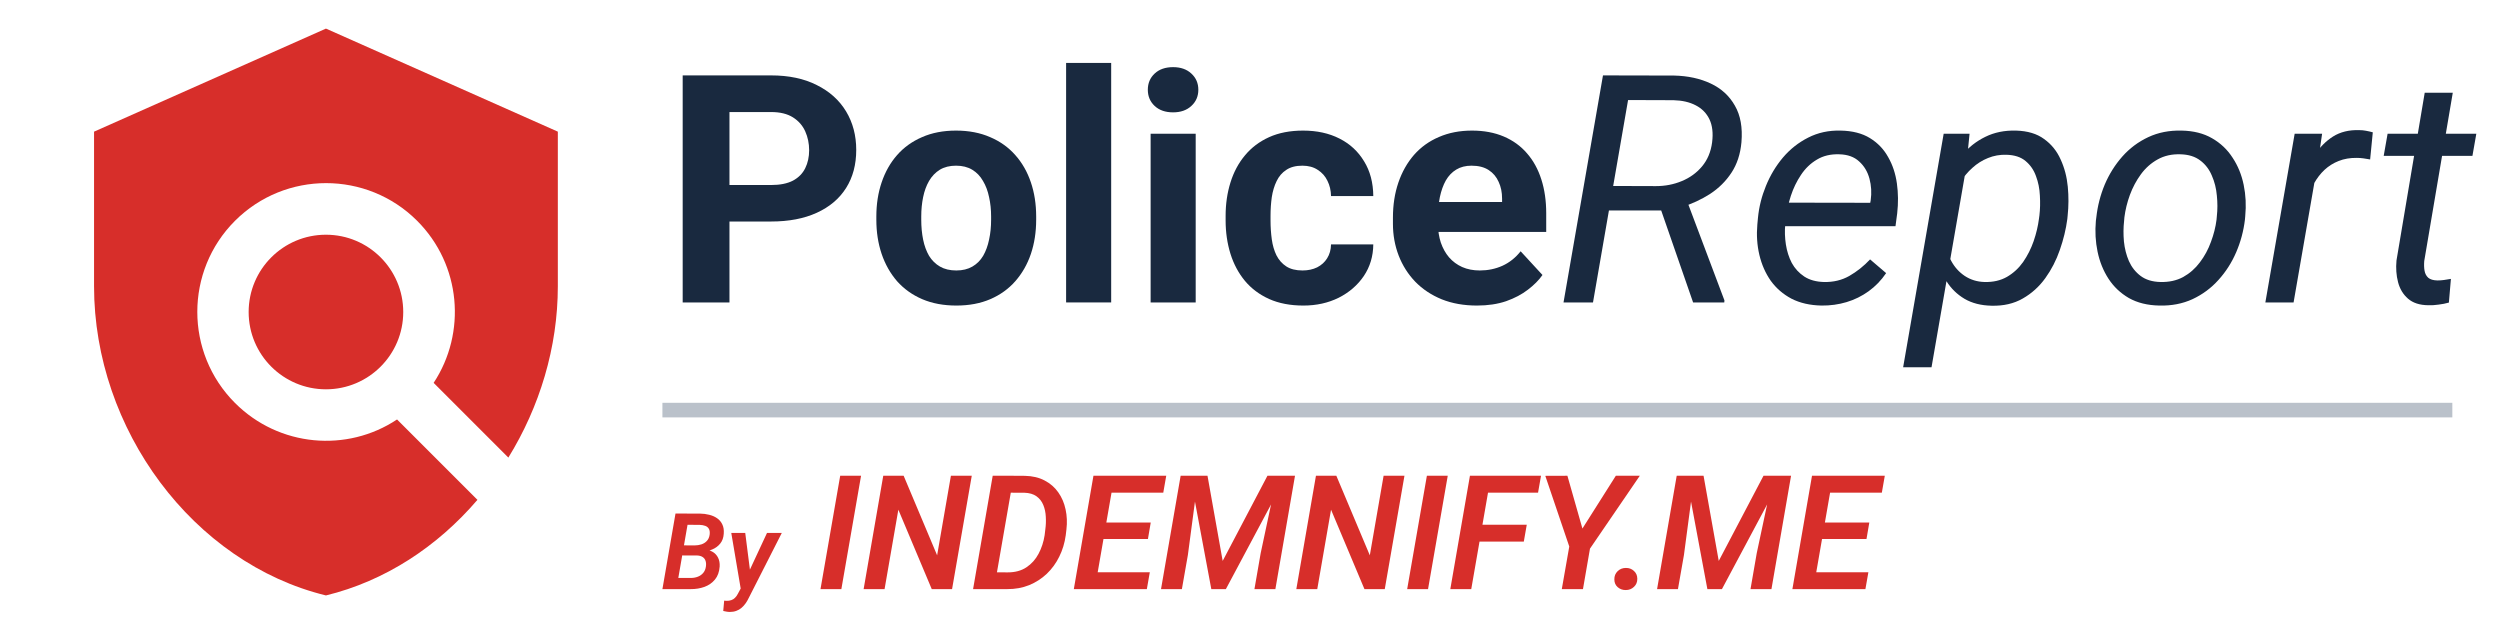
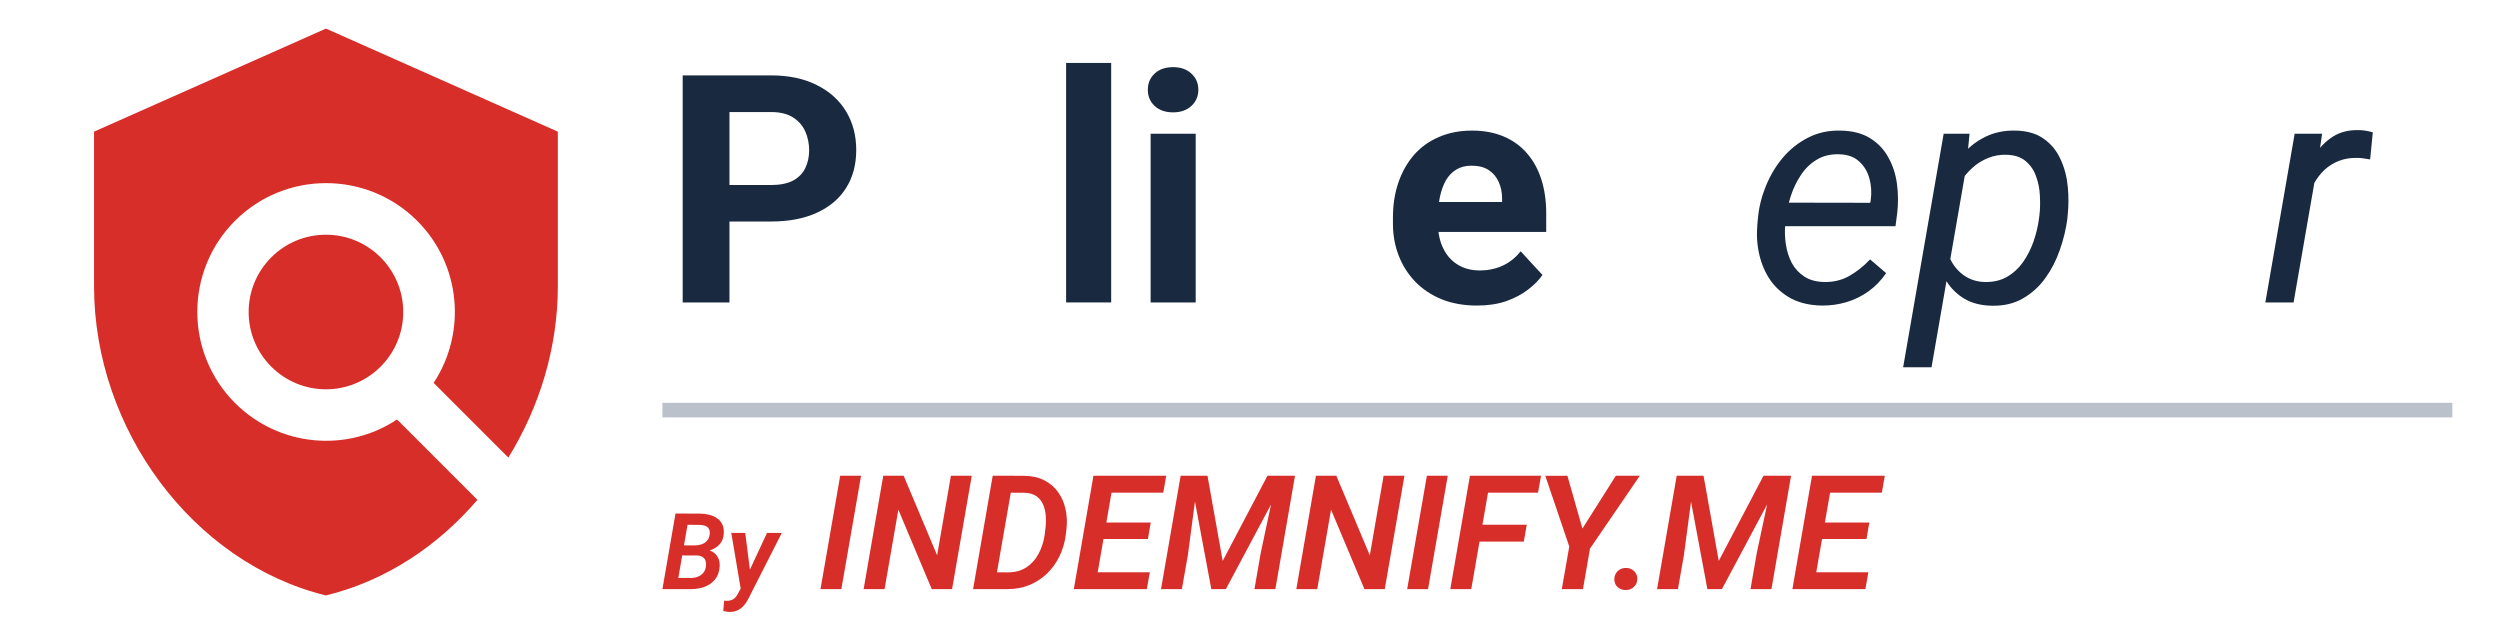
<svg xmlns="http://www.w3.org/2000/svg" width="257" height="66" viewBox="0 0 257 66" fill="none">
  <path d="M57.345 13.534L33.507 2.94L9.668 13.534V29.427C9.668 44.127 19.839 57.873 33.507 61.211C39.599 59.728 44.975 56.178 49.081 51.384L40.817 43.12C35.678 46.537 28.686 45.954 24.157 41.425C18.992 36.26 18.992 27.864 24.157 22.699C29.322 17.534 37.718 17.534 42.883 22.699C47.412 27.228 47.968 34.221 44.578 39.359L52.259 47.04C55.464 41.849 57.345 35.73 57.345 29.427V13.534Z" fill="#D72E2A" />
  <path d="M33.507 40.021C37.895 40.021 41.453 36.464 41.453 32.075C41.453 27.687 37.895 24.129 33.507 24.129C29.118 24.129 25.561 27.687 25.561 32.075C25.561 36.464 29.118 40.021 33.507 40.021Z" fill="#D72E2A" />
  <path d="M79.269 22.771H73.322V19.02H79.269C80.188 19.02 80.936 18.87 81.513 18.571C82.09 18.261 82.512 17.834 82.779 17.289C83.046 16.744 83.18 16.129 83.18 15.445C83.18 14.751 83.046 14.104 82.779 13.506C82.512 12.907 82.09 12.426 81.513 12.063C80.936 11.7 80.188 11.518 79.269 11.518H74.989V31.09H70.18V7.751H79.269C81.096 7.751 82.661 8.082 83.965 8.745C85.279 9.397 86.284 10.3 86.979 11.454C87.673 12.608 88.021 13.928 88.021 15.413C88.021 16.92 87.673 18.224 86.979 19.324C86.284 20.425 85.279 21.275 83.965 21.873C82.661 22.471 81.096 22.771 79.269 22.771Z" fill="#19293F" />
-   <path d="M90.088 22.594V22.258C90.088 20.986 90.27 19.816 90.633 18.747C90.997 17.668 91.526 16.733 92.22 15.942C92.915 15.151 93.77 14.537 94.785 14.099C95.8 13.65 96.965 13.425 98.279 13.425C99.594 13.425 100.764 13.65 101.79 14.099C102.816 14.537 103.676 15.151 104.371 15.942C105.076 16.733 105.61 17.668 105.974 18.747C106.337 19.816 106.519 20.986 106.519 22.258V22.594C106.519 23.855 106.337 25.026 105.974 26.105C105.61 27.173 105.076 28.108 104.371 28.91C103.676 29.701 102.821 30.315 101.806 30.753C100.791 31.192 99.626 31.411 98.311 31.411C96.997 31.411 95.827 31.192 94.801 30.753C93.786 30.315 92.926 29.701 92.22 28.91C91.526 28.108 90.997 27.173 90.633 26.105C90.27 25.026 90.088 23.855 90.088 22.594ZM94.705 22.258V22.594C94.705 23.321 94.769 24 94.897 24.63C95.025 25.261 95.228 25.816 95.506 26.297C95.795 26.767 96.169 27.136 96.628 27.403C97.088 27.67 97.649 27.804 98.311 27.804C98.953 27.804 99.503 27.67 99.963 27.403C100.422 27.136 100.791 26.767 101.069 26.297C101.346 25.816 101.549 25.261 101.678 24.63C101.817 24 101.886 23.321 101.886 22.594V22.258C101.886 21.552 101.817 20.89 101.678 20.27C101.549 19.64 101.341 19.084 101.053 18.603C100.775 18.111 100.406 17.727 99.947 17.449C99.487 17.171 98.931 17.032 98.279 17.032C97.627 17.032 97.072 17.171 96.612 17.449C96.163 17.727 95.795 18.111 95.506 18.603C95.228 19.084 95.025 19.64 94.897 20.27C94.769 20.89 94.705 21.552 94.705 22.258Z" fill="#19293F" />
  <path d="M114.229 6.469V31.09H109.596V6.469H114.229Z" fill="#19293F" />
  <path d="M122.917 13.746V31.09H118.284V13.746H122.917ZM117.996 9.226C117.996 8.553 118.231 7.997 118.701 7.559C119.171 7.121 119.802 6.902 120.592 6.902C121.372 6.902 121.998 7.121 122.468 7.559C122.949 7.997 123.189 8.553 123.189 9.226C123.189 9.899 122.949 10.455 122.468 10.893C121.998 11.331 121.372 11.55 120.592 11.55C119.802 11.55 119.171 11.331 118.701 10.893C118.231 10.455 117.996 9.899 117.996 9.226Z" fill="#19293F" />
-   <path d="M133.897 27.804C134.463 27.804 134.965 27.697 135.404 27.483C135.842 27.259 136.184 26.949 136.429 26.554C136.686 26.148 136.82 25.672 136.83 25.127H141.174C141.163 26.345 140.838 27.43 140.196 28.381C139.555 29.321 138.695 30.064 137.616 30.609C136.536 31.143 135.329 31.411 133.993 31.411C132.647 31.411 131.471 31.186 130.467 30.737C129.473 30.288 128.645 29.669 127.982 28.878C127.319 28.076 126.822 27.147 126.491 26.089C126.16 25.02 125.994 23.877 125.994 22.659V22.194C125.994 20.965 126.16 19.821 126.491 18.763C126.822 17.695 127.319 16.765 127.982 15.974C128.645 15.173 129.473 14.548 130.467 14.099C131.46 13.65 132.625 13.425 133.961 13.425C135.382 13.425 136.627 13.698 137.696 14.243C138.775 14.788 139.619 15.568 140.228 16.583C140.848 17.588 141.163 18.779 141.174 20.158H136.83C136.82 19.581 136.697 19.057 136.462 18.587C136.237 18.117 135.906 17.743 135.468 17.465C135.04 17.176 134.511 17.032 133.881 17.032C133.208 17.032 132.657 17.176 132.23 17.465C131.802 17.743 131.471 18.128 131.236 18.619C131.001 19.1 130.835 19.65 130.739 20.27C130.654 20.879 130.611 21.52 130.611 22.194V22.659C130.611 23.332 130.654 23.978 130.739 24.598C130.825 25.218 130.985 25.768 131.22 26.249C131.466 26.73 131.802 27.109 132.23 27.387C132.657 27.665 133.213 27.804 133.897 27.804Z" fill="#19293F" />
  <path d="M151.834 31.411C150.487 31.411 149.28 31.197 148.211 30.769C147.142 30.331 146.234 29.727 145.486 28.958C144.749 28.189 144.182 27.296 143.787 26.281C143.392 25.255 143.194 24.165 143.194 23.011V22.37C143.194 21.055 143.381 19.853 143.755 18.763C144.129 17.673 144.663 16.728 145.358 15.926C146.063 15.125 146.918 14.51 147.923 14.083C148.927 13.645 150.06 13.425 151.321 13.425C152.55 13.425 153.64 13.629 154.591 14.035C155.542 14.441 156.338 15.018 156.979 15.766C157.631 16.514 158.123 17.412 158.454 18.459C158.785 19.495 158.951 20.649 158.951 21.921V23.845H145.166V20.767H154.414V20.414C154.414 19.773 154.297 19.201 154.062 18.699C153.837 18.186 153.495 17.78 153.036 17.481C152.576 17.182 151.989 17.032 151.273 17.032C150.664 17.032 150.14 17.166 149.702 17.433C149.264 17.7 148.906 18.074 148.628 18.555C148.361 19.036 148.158 19.602 148.019 20.254C147.891 20.895 147.826 21.601 147.826 22.37V23.011C147.826 23.706 147.923 24.347 148.115 24.935C148.318 25.522 148.601 26.03 148.964 26.457C149.339 26.885 149.787 27.216 150.311 27.451C150.845 27.686 151.449 27.804 152.122 27.804C152.956 27.804 153.731 27.644 154.447 27.323C155.173 26.992 155.798 26.495 156.322 25.832L158.566 28.269C158.203 28.792 157.706 29.295 157.075 29.776C156.456 30.256 155.708 30.652 154.831 30.962C153.955 31.261 152.956 31.411 151.834 31.411Z" fill="#19293F" />
-   <path d="M164.786 7.751L172.095 7.767C173.516 7.799 174.772 8.072 175.862 8.585C176.952 9.098 177.78 9.856 178.346 10.861C178.924 11.855 179.148 13.11 179.02 14.628C178.913 15.835 178.571 16.877 177.994 17.753C177.427 18.619 176.695 19.346 175.798 19.933C174.9 20.511 173.906 20.97 172.816 21.312L171.919 21.633H164.673L165.09 19.116L170.236 19.132C171.176 19.132 172.058 18.961 172.88 18.619C173.714 18.277 174.409 17.775 174.964 17.112C175.531 16.439 175.878 15.611 176.006 14.628C176.124 13.687 176.033 12.902 175.734 12.271C175.434 11.641 174.964 11.16 174.323 10.829C173.693 10.498 172.928 10.321 172.031 10.3L167.366 10.284L163.76 31.09H160.73L164.786 7.751ZM174.051 31.09L170.38 20.511L173.361 20.494L177.272 30.882L177.256 31.09H174.051Z" fill="#19293F" />
  <path d="M187.259 31.411C186.073 31.389 185.041 31.154 184.165 30.705C183.3 30.246 182.589 29.631 182.033 28.862C181.488 28.082 181.098 27.195 180.863 26.201C180.628 25.207 180.559 24.165 180.655 23.075L180.719 22.386C180.826 21.275 181.098 20.185 181.536 19.116C181.974 18.037 182.557 17.064 183.284 16.199C184.021 15.333 184.886 14.649 185.88 14.147C186.885 13.634 187.996 13.393 189.214 13.425C190.422 13.447 191.426 13.703 192.228 14.195C193.029 14.687 193.655 15.338 194.103 16.151C194.563 16.952 194.862 17.855 195.001 18.86C195.14 19.853 195.151 20.874 195.033 21.921L194.857 23.252H182.274L182.658 20.831L192.26 20.847L192.308 20.591C192.415 19.821 192.372 19.079 192.18 18.363C191.987 17.647 191.635 17.059 191.122 16.599C190.62 16.129 189.941 15.883 189.086 15.862C188.199 15.83 187.43 16.012 186.778 16.407C186.126 16.792 185.581 17.315 185.143 17.978C184.705 18.63 184.357 19.346 184.101 20.126C183.855 20.895 183.684 21.649 183.588 22.386L183.524 23.059C183.46 23.743 183.481 24.432 183.588 25.127C183.695 25.822 183.898 26.457 184.197 27.035C184.507 27.601 184.935 28.066 185.48 28.429C186.025 28.782 186.698 28.969 187.499 28.99C188.472 29.012 189.343 28.803 190.112 28.365C190.892 27.916 191.603 27.35 192.244 26.666L193.895 28.076C193.393 28.814 192.794 29.434 192.1 29.936C191.405 30.438 190.646 30.812 189.824 31.058C189.001 31.304 188.146 31.421 187.259 31.411Z" fill="#19293F" />
  <path d="M202.118 17.257L198.56 37.758H195.642L199.81 13.746H202.471L202.118 17.257ZM212.553 22.178L212.521 22.514C212.382 23.561 212.126 24.619 211.752 25.688C211.388 26.746 210.892 27.713 210.261 28.589C209.631 29.466 208.856 30.166 207.937 30.689C207.028 31.213 205.96 31.459 204.731 31.427C203.652 31.405 202.727 31.17 201.958 30.721C201.188 30.262 200.569 29.658 200.098 28.91C199.628 28.151 199.292 27.307 199.089 26.377C198.896 25.437 198.832 24.475 198.896 23.492L199.121 21.713C199.302 20.666 199.607 19.645 200.034 18.651C200.472 17.647 201.028 16.744 201.701 15.942C202.375 15.141 203.171 14.515 204.09 14.067C205.019 13.607 206.072 13.393 207.248 13.425C208.434 13.458 209.395 13.746 210.133 14.291C210.881 14.825 211.447 15.525 211.832 16.391C212.227 17.246 212.473 18.181 212.569 19.196C212.665 20.201 212.66 21.195 212.553 22.178ZM209.604 22.498L209.652 22.145C209.727 21.504 209.743 20.826 209.7 20.11C209.668 19.394 209.534 18.726 209.299 18.106C209.075 17.476 208.717 16.957 208.225 16.551C207.744 16.145 207.087 15.931 206.254 15.91C205.591 15.889 204.961 16.001 204.362 16.247C203.774 16.482 203.24 16.818 202.759 17.257C202.278 17.684 201.867 18.181 201.525 18.747C201.183 19.303 200.932 19.891 200.772 20.511L200.082 24.694C200.072 25.453 200.237 26.158 200.579 26.81C200.921 27.451 201.386 27.97 201.974 28.365C202.572 28.76 203.251 28.969 204.01 28.99C204.897 29.012 205.666 28.835 206.318 28.461C206.98 28.076 207.536 27.564 207.985 26.922C208.434 26.27 208.792 25.56 209.059 24.79C209.326 24.01 209.508 23.246 209.604 22.498Z" fill="#19293F" />
-   <path d="M215.455 22.707L215.503 22.338C215.631 21.173 215.919 20.051 216.368 18.972C216.828 17.892 217.432 16.931 218.18 16.086C218.928 15.242 219.815 14.58 220.84 14.099C221.866 13.618 223.01 13.393 224.271 13.425C225.489 13.447 226.531 13.709 227.397 14.211C228.273 14.713 228.978 15.381 229.512 16.215C230.057 17.038 230.437 17.967 230.65 19.004C230.864 20.04 230.918 21.109 230.811 22.21L230.779 22.578C230.64 23.743 230.341 24.86 229.881 25.928C229.422 26.997 228.812 27.948 228.054 28.782C227.306 29.615 226.419 30.273 225.393 30.753C224.367 31.224 223.229 31.443 221.979 31.411C220.771 31.389 219.729 31.133 218.853 30.641C217.987 30.139 217.287 29.476 216.753 28.654C216.219 27.831 215.845 26.906 215.631 25.88C215.417 24.855 215.358 23.797 215.455 22.707ZM218.388 22.338L218.356 22.723C218.281 23.396 218.276 24.096 218.34 24.823C218.415 25.549 218.586 26.222 218.853 26.842C219.131 27.462 219.531 27.97 220.055 28.365C220.579 28.76 221.257 28.969 222.091 28.99C222.978 29.012 223.758 28.84 224.431 28.477C225.104 28.103 225.676 27.601 226.146 26.97C226.627 26.34 227.006 25.64 227.284 24.87C227.573 24.101 227.765 23.337 227.861 22.578L227.893 22.21C227.968 21.536 227.968 20.837 227.893 20.11C227.829 19.372 227.658 18.689 227.38 18.058C227.113 17.417 226.718 16.899 226.194 16.503C225.671 16.097 224.992 15.883 224.159 15.862C223.272 15.83 222.486 16.006 221.802 16.391C221.129 16.765 220.557 17.273 220.087 17.914C219.617 18.555 219.238 19.266 218.949 20.046C218.671 20.815 218.484 21.579 218.388 22.338Z" fill="#19293F" />
  <path d="M238.297 16.599L235.78 31.09H232.879L235.892 13.746H238.713L238.297 16.599ZM243.923 13.602L243.65 16.391C243.426 16.348 243.196 16.311 242.961 16.279C242.737 16.247 242.512 16.231 242.288 16.231C241.593 16.22 240.968 16.327 240.412 16.551C239.867 16.765 239.381 17.07 238.954 17.465C238.537 17.86 238.179 18.325 237.88 18.86C237.591 19.394 237.361 19.971 237.19 20.591L236.277 21.072C236.394 20.206 236.587 19.319 236.854 18.411C237.132 17.502 237.511 16.663 237.992 15.894C238.484 15.125 239.098 14.505 239.835 14.035C240.583 13.564 241.481 13.345 242.528 13.377C242.763 13.377 242.993 13.399 243.218 13.442C243.453 13.484 243.688 13.538 243.923 13.602Z" fill="#19293F" />
-   <path d="M254.566 13.746L254.166 16.022H245.045L245.446 13.746H254.566ZM249.261 9.53H252.146L249.213 26.826C249.181 27.2 249.191 27.537 249.245 27.836C249.298 28.135 249.426 28.376 249.629 28.557C249.832 28.728 250.142 28.819 250.559 28.83C250.794 28.83 251.024 28.814 251.248 28.782C251.483 28.739 251.719 28.702 251.954 28.669L251.745 31.106C251.403 31.202 251.051 31.272 250.687 31.314C250.335 31.368 249.982 31.389 249.629 31.378C248.742 31.368 248.048 31.143 247.546 30.705C247.043 30.267 246.701 29.701 246.52 29.006C246.338 28.311 246.285 27.569 246.359 26.778L249.261 9.53Z" fill="#19293F" />
  <line x1="68.096" y1="42.158" x2="252.1" y2="42.158" stroke="#BAC1CA" stroke-width="1.5" />
  <path d="M71.655 57.098H69.654L69.83 56.063L71.404 56.068C71.649 56.068 71.882 56.033 72.103 55.962C72.327 55.887 72.514 55.77 72.663 55.609C72.816 55.449 72.912 55.236 72.951 54.969C72.983 54.724 72.96 54.528 72.882 54.382C72.803 54.233 72.679 54.126 72.508 54.062C72.341 53.998 72.144 53.963 71.916 53.956L70.678 53.95L69.531 60.561H68.096L69.441 52.792L71.959 52.798C72.29 52.801 72.606 52.842 72.908 52.92C73.214 52.995 73.483 53.112 73.714 53.273C73.949 53.433 74.129 53.644 74.253 53.907C74.381 54.167 74.431 54.485 74.402 54.862C74.377 55.272 74.257 55.609 74.04 55.876C73.826 56.143 73.552 56.346 73.218 56.484C72.887 56.623 72.535 56.705 72.162 56.73L71.655 57.098ZM71.009 60.561H68.603L69.398 59.408L71.057 59.413C71.306 59.41 71.537 59.365 71.751 59.28C71.968 59.195 72.149 59.065 72.295 58.891C72.441 58.716 72.531 58.499 72.567 58.24C72.599 58.012 72.587 57.816 72.53 57.653C72.476 57.486 72.377 57.356 72.231 57.263C72.089 57.167 71.9 57.114 71.665 57.103L70.107 57.098L70.294 56.063L72.124 56.068L72.375 56.463C72.713 56.492 73.006 56.581 73.255 56.73C73.508 56.879 73.696 57.082 73.821 57.338C73.949 57.594 74.002 57.897 73.981 58.245C73.942 58.793 73.78 59.237 73.495 59.579C73.214 59.92 72.855 60.171 72.418 60.331C71.98 60.488 71.511 60.564 71.009 60.561Z" fill="#D72E2A" />
  <path d="M76.489 59.851L78.847 54.788H80.367L76.985 61.441C76.889 61.647 76.778 61.839 76.654 62.017C76.529 62.195 76.387 62.352 76.227 62.487C76.07 62.622 75.893 62.725 75.694 62.796C75.498 62.871 75.277 62.908 75.032 62.908C74.915 62.908 74.799 62.898 74.685 62.876C74.571 62.855 74.459 62.832 74.349 62.807L74.445 61.745C74.484 61.749 74.523 61.752 74.562 61.756C74.602 61.759 74.639 61.763 74.674 61.766C74.867 61.77 75.035 61.745 75.181 61.692C75.327 61.642 75.453 61.562 75.56 61.452C75.67 61.345 75.768 61.208 75.854 61.041L76.489 59.851ZM76.611 54.788L77.161 59.109L77.118 60.545L76.179 60.715L75.176 54.788H76.611Z" fill="#D72E2A" />
  <path d="M88.517 48.908L86.492 60.561H84.347L86.372 48.908H88.517Z" fill="#D72E2A" />
  <path d="M99.897 48.908L97.873 60.561H95.784L92.35 52.398L90.934 60.561H88.781L90.798 48.908H92.895L96.336 57.087L97.753 48.908H99.897Z" fill="#D72E2A" />
  <path d="M103.539 60.561H100.978L101.29 58.832L103.603 58.84C104.355 58.84 104.993 58.667 105.516 58.32C106.044 57.968 106.46 57.504 106.764 56.927C107.073 56.346 107.282 55.711 107.388 55.023L107.46 54.414C107.519 53.987 107.535 53.555 107.508 53.118C107.487 52.68 107.402 52.28 107.252 51.917C107.103 51.549 106.871 51.25 106.556 51.021C106.241 50.792 105.822 50.669 105.299 50.653L102.65 50.645L102.955 48.908L105.363 48.916C106.142 48.932 106.817 49.092 107.388 49.396C107.964 49.695 108.431 50.101 108.789 50.613C109.152 51.125 109.402 51.709 109.541 52.365C109.685 53.022 109.714 53.71 109.629 54.43L109.557 55.031C109.45 55.815 109.229 56.546 108.893 57.223C108.562 57.896 108.135 58.483 107.612 58.984C107.089 59.48 106.484 59.87 105.796 60.153C105.107 60.43 104.355 60.566 103.539 60.561ZM104.211 48.908L102.186 60.561H100.033L102.05 48.908H104.211Z" fill="#D72E2A" />
  <path d="M118.2 58.832L117.896 60.561H111.878L112.174 58.832H118.2ZM114.567 48.908L112.542 60.561H110.389L112.406 48.908H114.567ZM118.296 53.718L118.008 55.407H112.766L113.062 53.718H118.296ZM119.889 48.908L119.585 50.645H113.591L113.903 48.908H119.889Z" fill="#D72E2A" />
  <path d="M122.346 48.908H124.131L125.691 57.663L130.293 48.908H132.238L126.019 60.561H124.523L122.346 48.908ZM121.37 48.908H123.194L122.114 57.055L121.498 60.561H119.353L121.37 48.908ZM131.293 48.908H133.126L131.109 60.561H128.956L129.597 56.871L131.293 48.908Z" fill="#D72E2A" />
  <path d="M144.378 48.908L142.354 60.561H140.265L136.831 52.398L135.415 60.561H133.262L135.279 48.908H137.376L140.817 57.087L142.234 48.908H144.378Z" fill="#D72E2A" />
  <path d="M148.828 48.908L146.803 60.561H144.658L146.683 48.908H148.828Z" fill="#D72E2A" />
  <path d="M153.27 48.908L151.245 60.561H149.092L151.109 48.908H153.27ZM156.951 53.942L156.647 55.679H151.517L151.821 53.942H156.951ZM158.416 48.908L158.112 50.645H152.381L152.694 48.908H158.416Z" fill="#D72E2A" />
  <path d="M161.129 48.908L162.673 54.334L166.107 48.908H168.572L163.45 56.399L162.729 60.561H160.553L161.321 56.183L158.856 48.916L161.129 48.908Z" fill="#D72E2A" />
  <path d="M165.955 59.56C165.949 59.224 166.061 58.944 166.291 58.72C166.52 58.496 166.803 58.384 167.139 58.384C167.464 58.379 167.739 58.48 167.963 58.688C168.193 58.891 168.31 59.157 168.315 59.488C168.321 59.83 168.206 60.11 167.971 60.329C167.742 60.547 167.462 60.657 167.131 60.657C166.811 60.662 166.533 60.563 166.299 60.361C166.069 60.158 165.955 59.891 165.955 59.56Z" fill="#D72E2A" />
  <path d="M173.341 48.908H175.126L176.687 57.663L181.288 48.908H183.233L177.015 60.561H175.518L173.341 48.908ZM172.365 48.908H174.19L173.109 57.055L172.493 60.561H170.348L172.365 48.908ZM182.289 48.908H184.121L182.105 60.561H179.952L180.592 56.871L182.289 48.908Z" fill="#D72E2A" />
  <path d="M192.069 58.832L191.764 60.561H185.746L186.042 58.832H192.069ZM188.435 48.908L186.41 60.561H184.258L186.274 48.908H188.435ZM192.165 53.718L191.876 55.407H186.634L186.931 53.718H192.165ZM193.757 48.908L193.453 50.645H187.459L187.771 48.908H193.757Z" fill="#D72E2A" />
</svg>